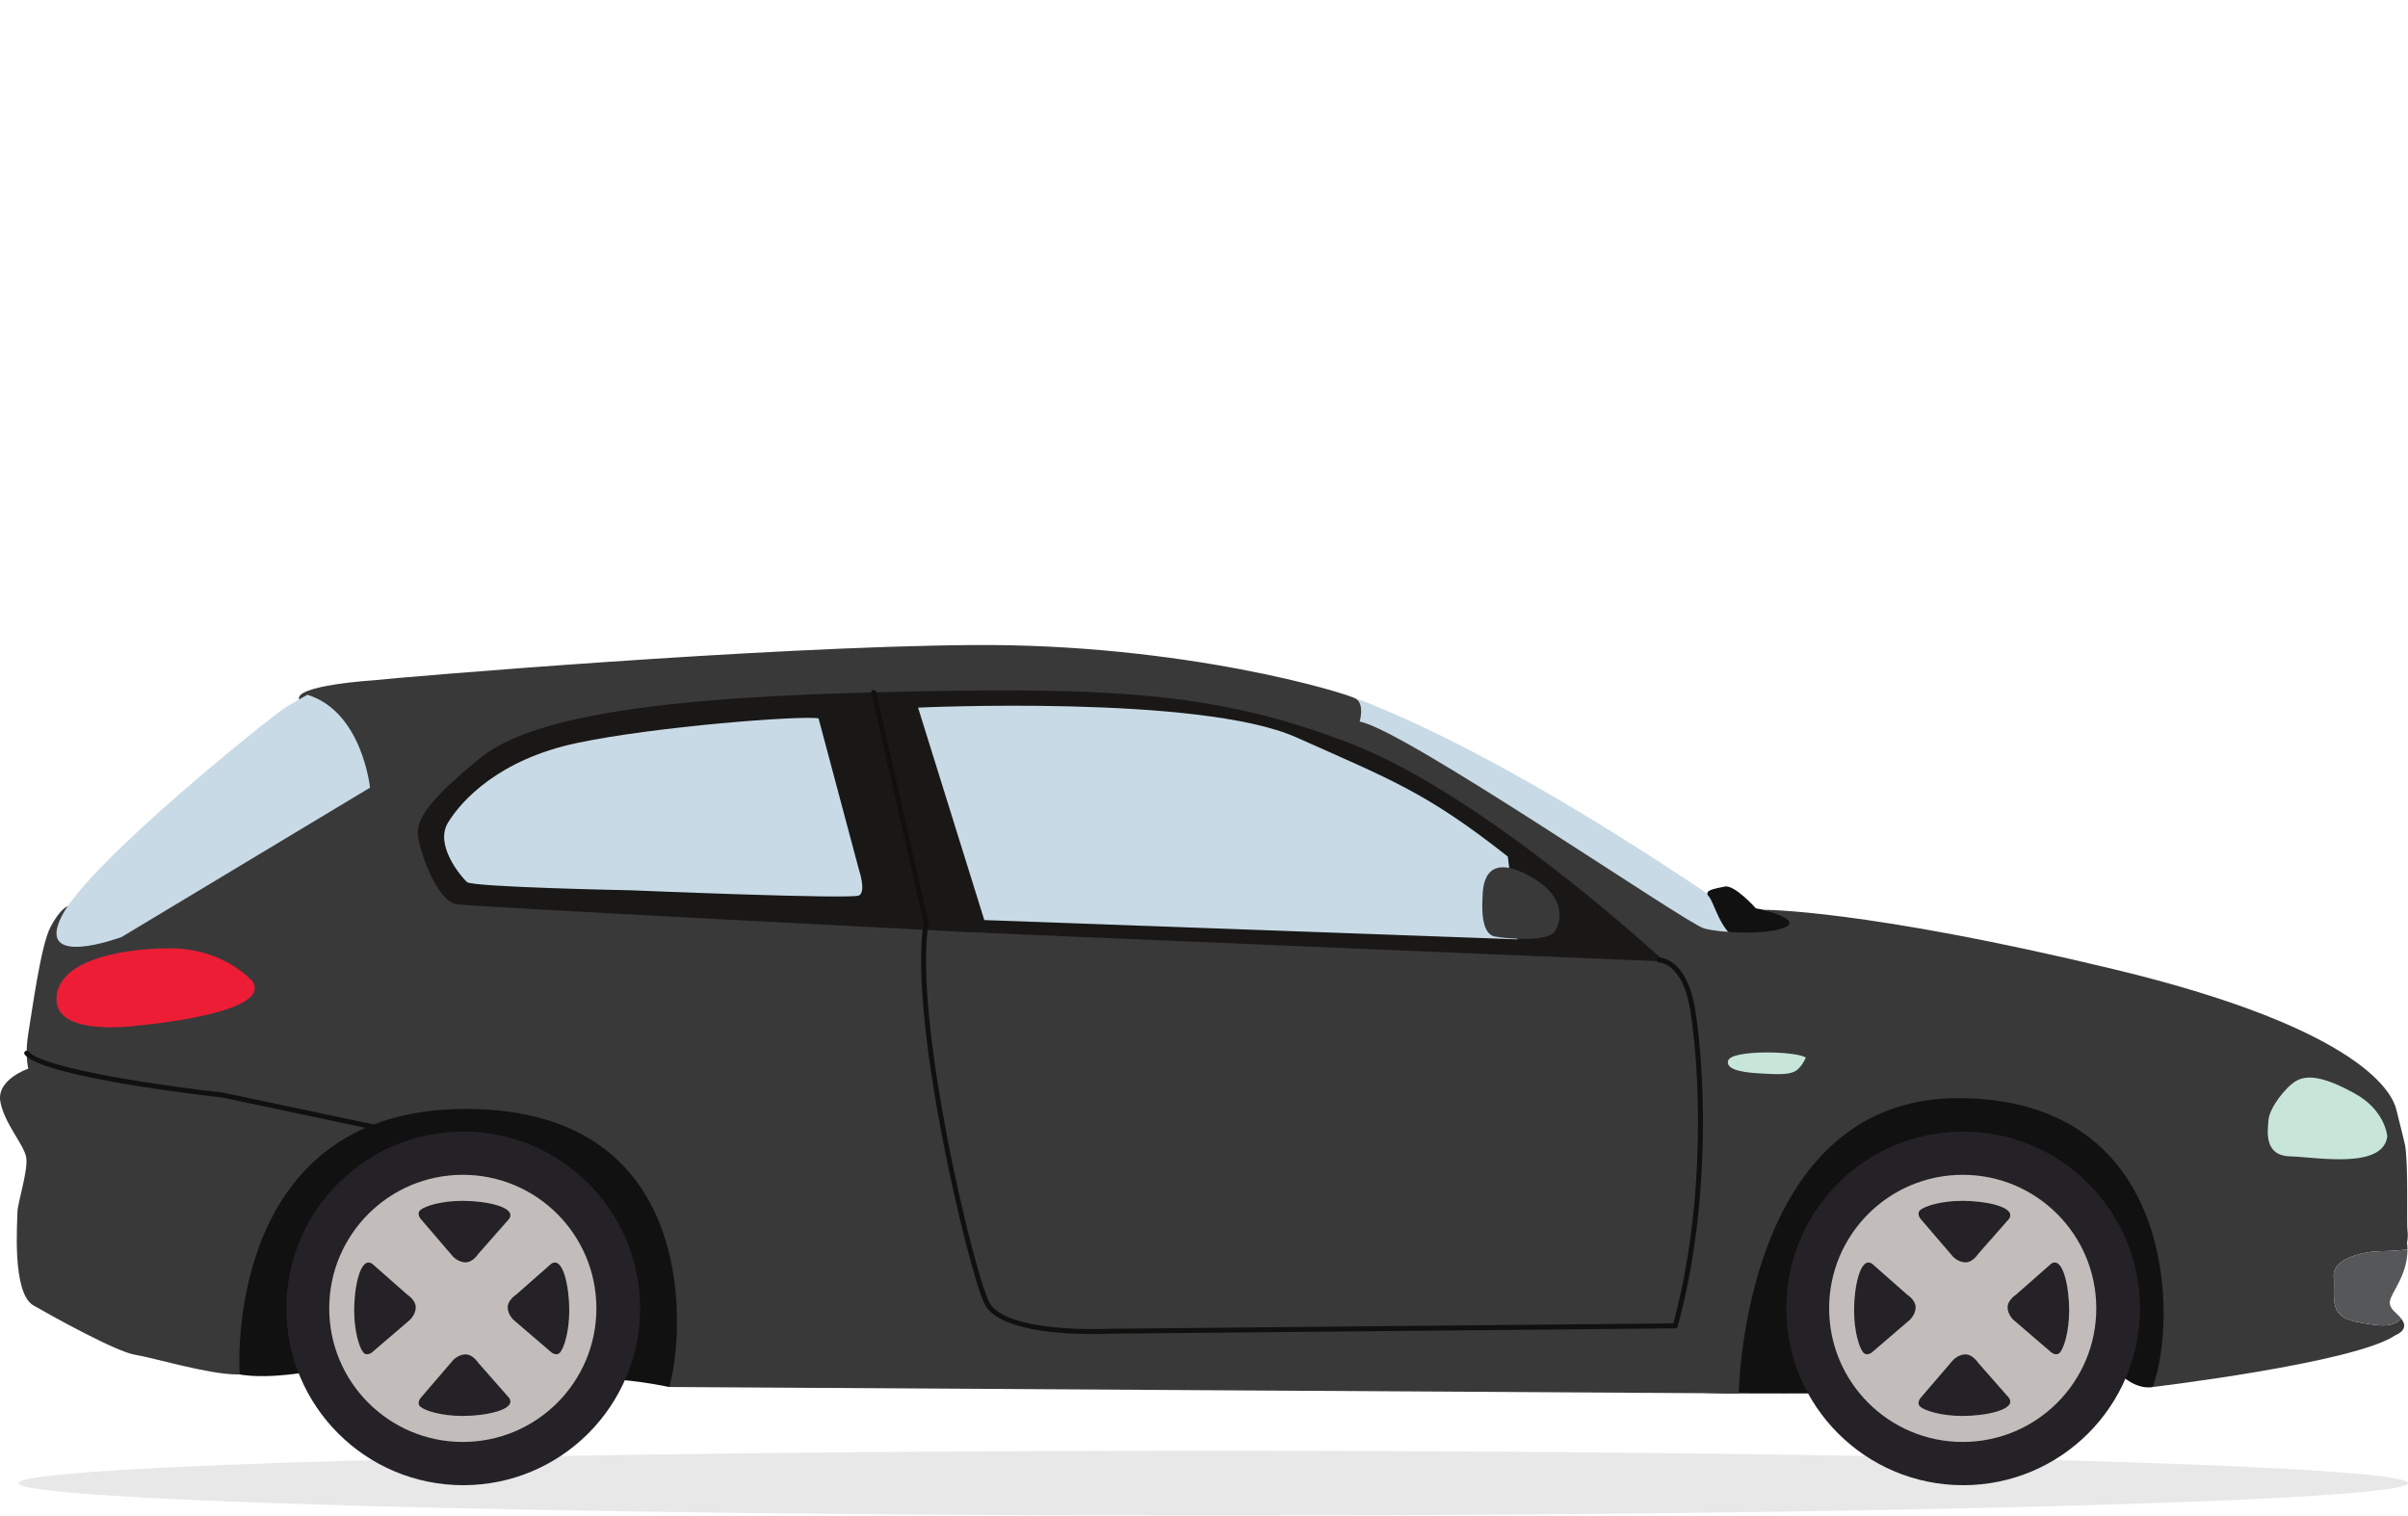
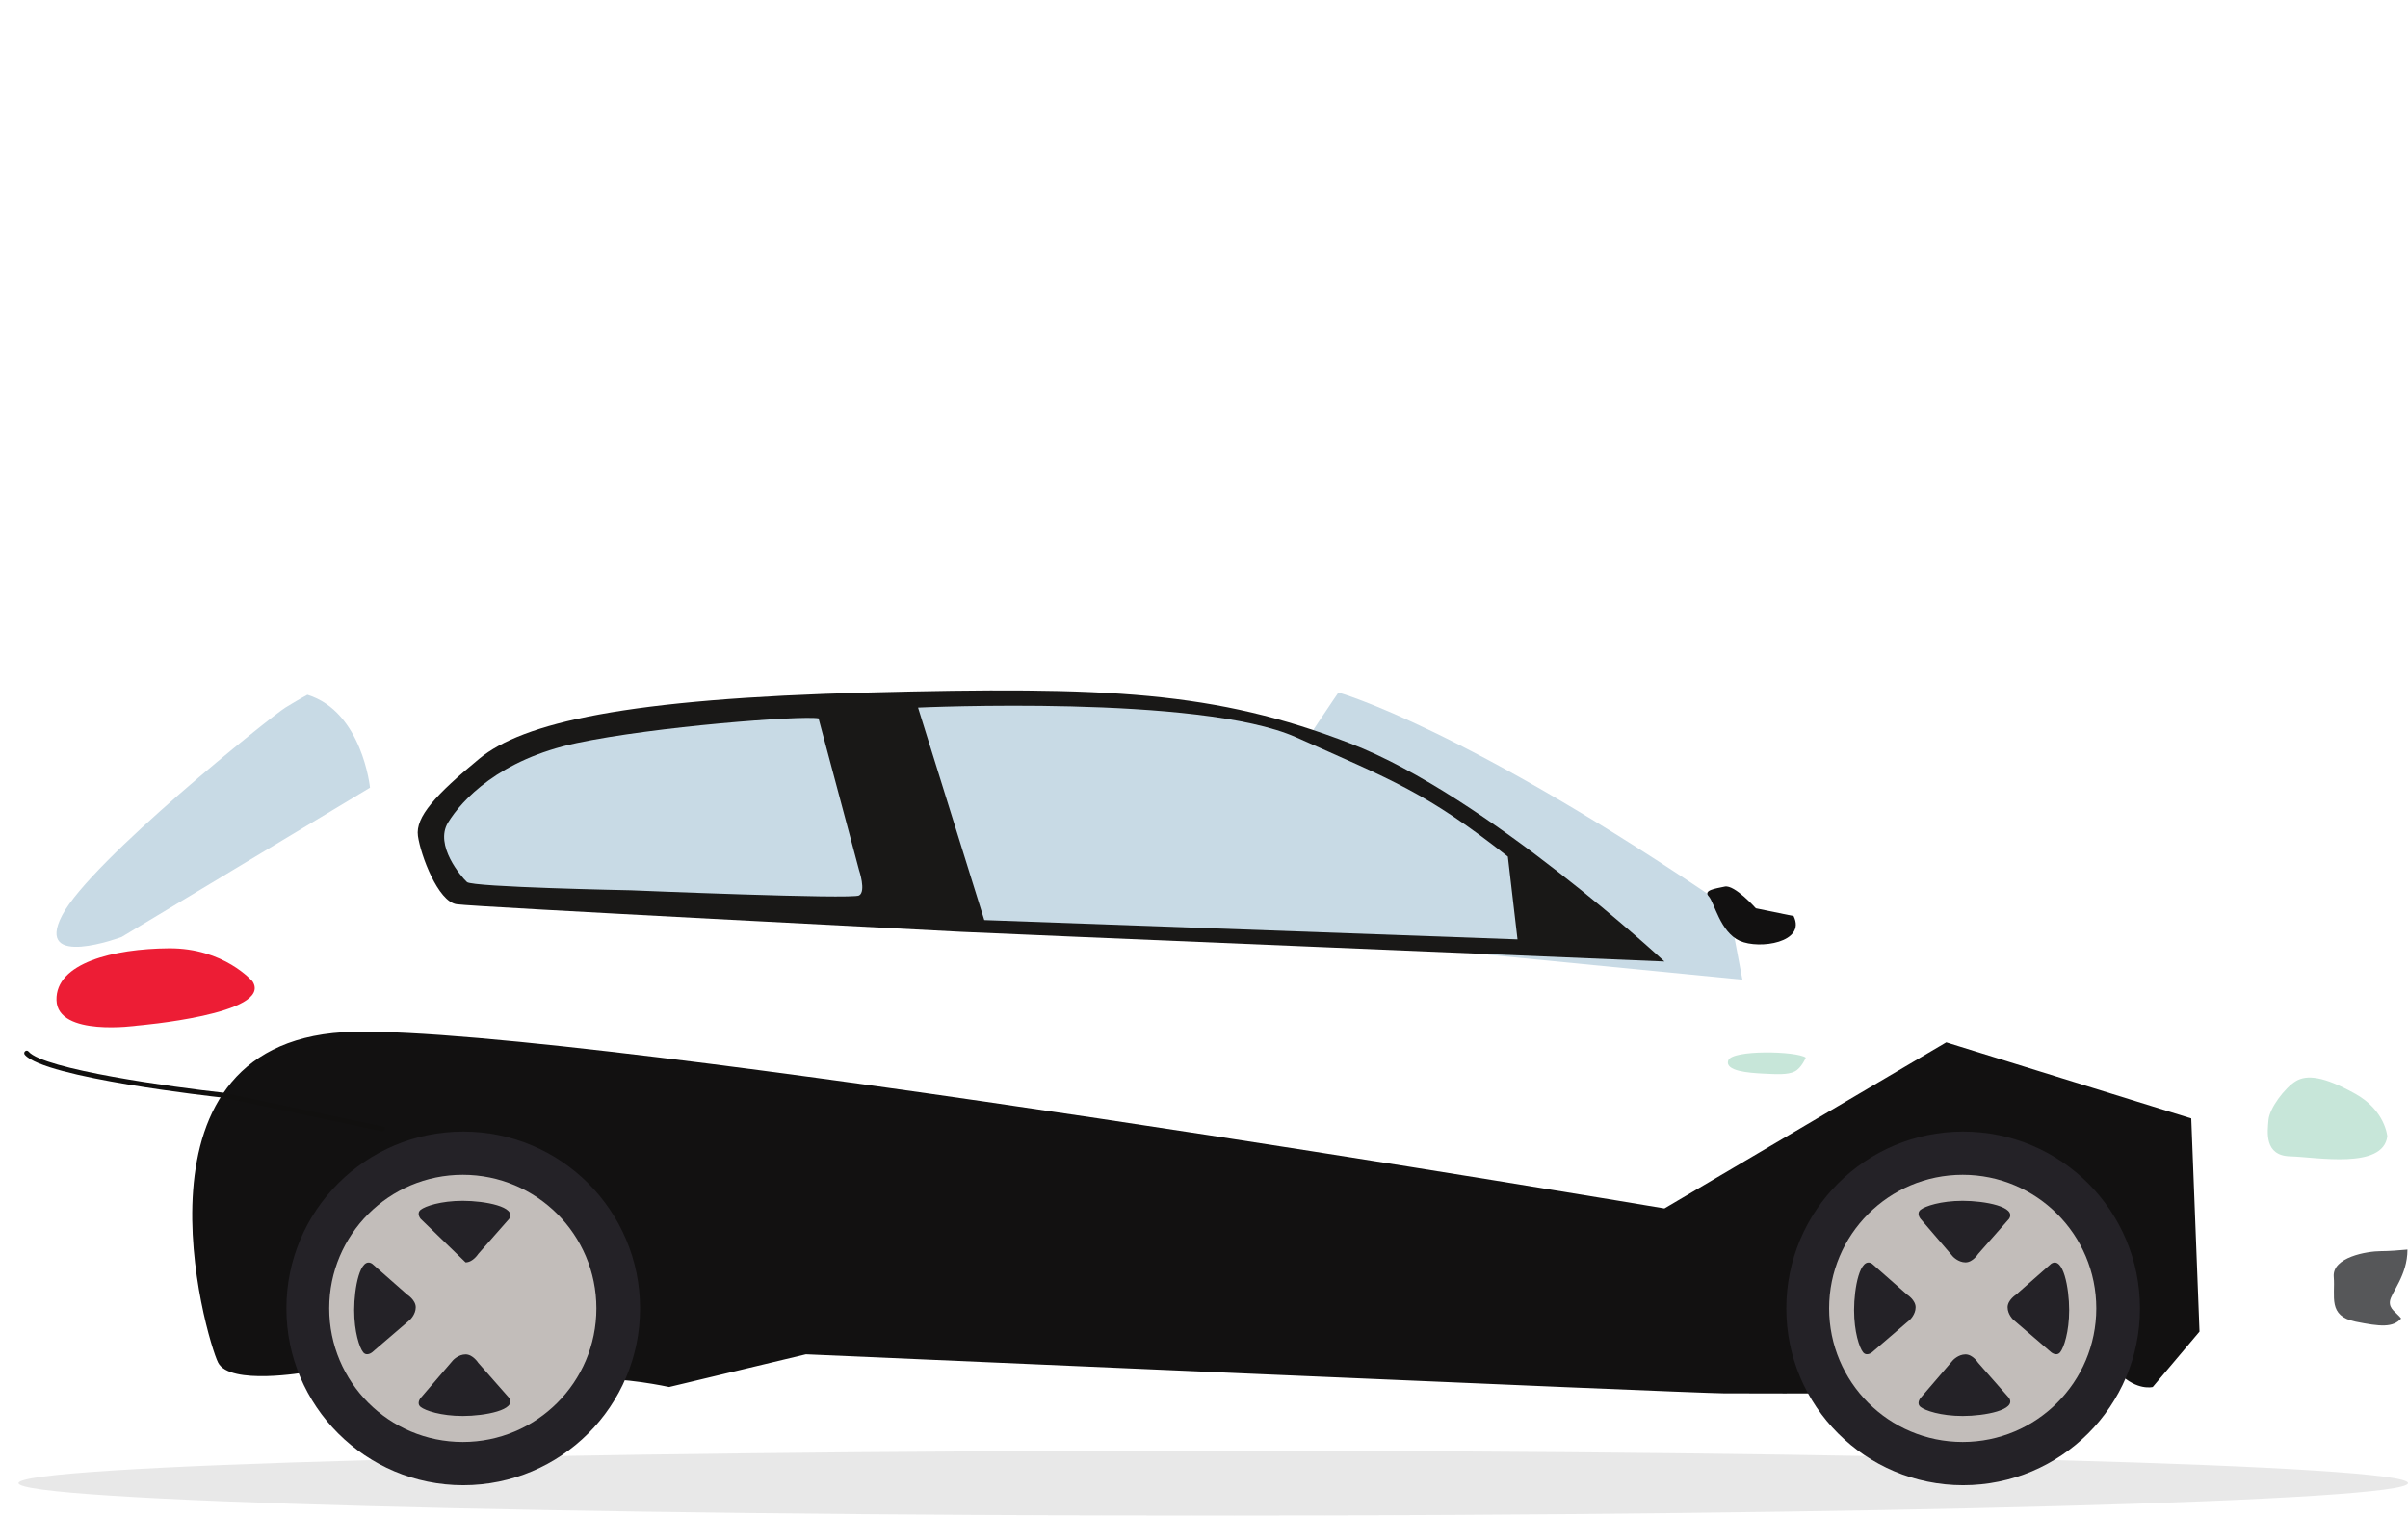
<svg xmlns="http://www.w3.org/2000/svg" width="170" height="107" viewBox="0 0 170 107" fill="none">
  <path d="M170 104.711C170 105.975 132.238 107 85.654 107C39.071 107 1.308 105.975 1.308 104.711C1.308 103.448 39.071 102.423 85.654 102.423C132.238 102.423 170 103.448 170 104.711Z" fill="#E8E8E8" />
  <path d="M94.49 48.892C94.49 48.892 103.364 51.34 122.059 64.126L123.009 69.166L105.08 67.411C105.08 67.411 91.789 53.28 91.789 53.062C91.789 52.844 94.49 48.892 94.49 48.892Z" fill="#C8DAE5" />
  <path d="M126.624 64.674L123.959 64.127C123.959 64.127 122.461 62.446 121.768 62.593C121.074 62.74 120.234 62.849 120.636 63.286C121.037 63.724 121.439 65.805 122.827 66.427C124.214 67.049 127.537 66.536 126.624 64.674Z" fill="#121111" />
  <path d="M155.281 94.013L151.98 97.925C151.98 97.925 150.873 98.21 149.626 96.963C148.378 95.713 128.335 98.378 128.335 98.378C128.335 98.378 124.176 98.387 121.681 98.372C119.186 98.357 56.896 95.615 56.896 95.615L47.24 97.925C47.24 97.925 43.779 97.177 42.105 97.459C40.43 97.741 21.633 96.877 21.633 96.877C21.633 96.877 16.227 97.842 15.396 96.197C14.564 94.549 8.331 73.176 25.004 72.845C41.677 72.511 117.506 85.317 117.506 85.317L137.401 73.592L154.699 78.962L155.281 94.013Z" fill="#121111" />
-   <path d="M0.026 77.784C-0.266 76.215 1.998 75.446 1.998 75.446C1.998 75.446 1.742 74.461 1.998 72.963C2.253 71.465 2.874 66.757 3.568 65.442C4.262 64.128 4.783 63.98 4.783 63.98L4.918 64.784C6.284 64.089 11.805 63.324 12.864 63.143C13.923 62.959 15.363 61.861 18.648 58.393C21.935 54.925 23.323 51.092 23.323 51.092L21.132 49.413C20.657 48.389 26.427 48.024 26.427 48.024C28.435 47.805 53.849 45.651 68.711 45.541C83.573 45.431 95.112 48.938 95.732 49.339C96.353 49.739 95.988 50.944 95.988 50.944C99.129 51.492 119.066 65.223 120.307 65.549C121.549 65.878 124.726 66.027 126.004 65.478C127.282 64.929 124.47 64.235 124.47 64.235C124.47 64.235 131.517 64.164 149.264 68.436C167.01 72.708 168.909 77.309 169.165 78.294C169.42 79.279 169.785 80.813 169.785 80.813C170.041 82.127 169.894 86.4 169.962 86.874C170.03 87.352 169.93 87.714 169.93 87.714C169.951 87.888 169.96 88.059 169.961 88.224C169.411 88.276 168.652 88.334 168.092 88.334C167.105 88.334 164.639 88.757 164.757 90.145C164.874 91.528 164.31 92.916 166.307 93.313C168.047 93.662 168.93 93.743 169.517 93.087C169.575 93.165 169.627 93.245 169.67 93.336C169.962 93.956 169.117 94.266 169.117 94.266C166.269 96.226 151.98 97.924 151.98 97.924C153.71 93.271 153.755 77.636 138.382 77.529C123.009 77.419 122.754 98.376 122.754 98.376L47.24 97.924C48.153 95.134 50.015 78.252 32.817 78.291C15.618 78.327 16.918 97.036 16.918 97.036H16.714C14.742 97.036 10.835 95.861 9.52 95.645C8.205 95.425 3.896 93.045 2.363 92.167C0.829 91.292 1.231 86.254 1.231 85.599C1.231 84.94 1.998 82.641 1.852 81.727C1.706 80.813 0.318 79.354 0.026 77.784Z" fill="#39393A" />
  <path d="M166.307 93.312C164.31 92.915 164.874 91.526 164.757 90.144C164.639 88.758 167.105 88.334 168.092 88.334C168.653 88.334 169.411 88.275 169.961 88.222C169.965 90.055 168.791 91.271 168.724 91.876C168.661 92.437 169.182 92.651 169.517 93.087C168.93 93.742 168.047 93.662 166.307 93.312Z" fill="#565759" />
  <path d="M21.702 49.052C21.702 49.052 21.086 49.379 20.144 49.959C19.202 50.536 6.376 60.789 4.383 64.631C2.39 68.473 8.586 66.154 8.586 66.154L26.122 55.61C26.122 55.61 25.578 50.248 21.702 49.052Z" fill="#C8DAE5" />
  <path d="M117.506 67.883C117.506 67.883 104.942 56.196 95.348 52.494C85.754 48.792 78.303 48.455 61.258 48.892C44.213 49.328 36.908 51.03 33.84 53.563C30.772 56.096 29.311 57.676 29.506 59.028C29.701 60.383 30.918 63.645 32.233 63.84C33.548 64.036 67.2 65.741 67.881 65.789C68.563 65.837 117.506 67.883 117.506 67.883Z" fill="#191817" />
  <path d="M106.452 60.477L107.133 66.321L69.489 64.958L64.813 49.958C64.813 49.958 84.732 49.035 91.5 52.052C98.27 55.074 100.705 55.949 106.452 60.477Z" fill="#C8DAE5" />
  <path d="M57.788 50.718L60.651 61.445C60.651 61.445 61.158 62.929 60.651 63.22C60.143 63.508 44.528 62.855 44.528 62.855C44.528 62.855 33.368 62.638 32.97 62.276C32.571 61.915 30.651 59.673 31.629 58.077C32.607 56.478 35.252 53.616 40.723 52.458C46.194 51.297 56.556 50.501 57.788 50.718Z" fill="#C8DAE5" />
-   <path d="M77.111 94.189C77.755 94.189 78.19 94.166 78.261 94.163L118.403 93.781L118.438 93.653C120.898 84.677 120.308 75.005 119.653 71.147C119.062 67.665 117.22 67.601 117.142 67.601C117.045 67.598 116.966 67.678 116.964 67.774C116.963 67.871 117.04 67.951 117.136 67.954C117.205 67.954 118.77 68.037 119.307 71.205C119.955 75.021 120.538 84.552 118.135 93.432L78.25 93.814C78.169 93.817 70.891 94.163 69.807 91.875C68.67 89.475 64.469 71.975 65.553 65.149L65.558 65.117L65.55 65.085L61.855 48.84C61.833 48.747 61.739 48.69 61.645 48.712C61.551 48.731 61.492 48.828 61.513 48.917L65.202 65.13C64.128 72.03 68.347 89.609 69.491 92.026C70.404 93.951 74.941 94.189 77.111 94.189Z" fill="#11100F" />
  <path d="M168.538 80.232C168.538 80.232 168.411 78.412 166.283 77.226C164.052 75.981 162.854 75.863 162.079 76.331C161.304 76.8 160.224 78.236 160.153 79.058C160.083 79.879 159.824 81.592 161.68 81.641C163.535 81.689 168.233 82.581 168.538 80.232Z" fill="#C7E6D9" />
  <path d="M17.833 69.295C17.833 69.295 15.817 66.919 11.917 66.953C8.017 66.984 3.924 67.984 3.988 70.608C4.051 73.228 9.689 72.41 9.689 72.41C9.689 72.41 19.291 71.605 17.833 69.295Z" fill="#ED1D35" />
  <path d="M27.003 79.875C27.084 79.875 27.156 79.82 27.174 79.735C27.194 79.64 27.133 79.548 27.039 79.527L15.731 77.14C12.266 76.761 3.085 75.503 2.018 74.242C1.956 74.166 1.846 74.157 1.772 74.221C1.698 74.282 1.689 74.392 1.751 74.465C3.125 76.096 15.164 77.43 15.676 77.485L26.966 79.872L27.003 79.875Z" fill="#11100F" />
-   <path d="M109.84 65.628C109.84 65.628 111.14 63.544 107.917 61.811C104.694 60.078 104.694 62.731 104.667 63.299C104.64 63.87 104.504 65.927 105.533 66.118C106.563 66.306 109.586 66.526 109.84 65.628Z" fill="#39393A" />
  <path d="M127.485 74.668C127.485 74.668 127.19 75.403 126.7 75.648C126.209 75.895 125.424 75.846 124.442 75.797C123.46 75.745 121.742 75.623 122.013 74.863C122.282 74.103 126.822 74.2 127.485 74.668Z" fill="#C7E6D9" />
  <path d="M20.22 92.376C20.22 99.271 25.809 104.857 32.704 104.857C39.598 104.857 45.187 99.271 45.187 92.376C45.187 85.48 39.598 79.891 32.704 79.891C25.809 79.891 20.22 85.48 20.22 92.376Z" fill="#242227" />
  <path d="M42.104 92.372C42.104 97.582 37.882 101.804 32.673 101.804C27.465 101.804 23.243 97.582 23.243 92.372C23.243 87.166 27.465 82.943 32.673 82.943C37.882 82.943 42.104 87.166 42.104 92.372Z" fill="#C2BDBA" />
-   <path d="M35.946 86.051L33.764 88.53C33.764 88.53 33.386 89.125 32.87 89.125C32.354 89.125 31.977 88.71 31.977 88.71L29.696 86.051C29.696 86.051 29.378 85.674 29.696 85.414C30.013 85.157 31.127 84.781 32.673 84.781C34.22 84.781 36.502 85.196 35.946 86.051Z" fill="#242227" />
+   <path d="M35.946 86.051L33.764 88.53C33.764 88.53 33.386 89.125 32.87 89.125L29.696 86.051C29.696 86.051 29.378 85.674 29.696 85.414C30.013 85.157 31.127 84.781 32.673 84.781C34.22 84.781 36.502 85.196 35.946 86.051Z" fill="#242227" />
  <path d="M35.947 98.698L33.765 96.218C33.765 96.218 33.387 95.622 32.871 95.622C32.355 95.622 31.978 96.04 31.978 96.04L29.697 98.698C29.697 98.698 29.379 99.072 29.697 99.332C30.014 99.589 31.128 99.969 32.673 99.969C34.22 99.969 36.502 99.548 35.947 98.698Z" fill="#242227" />
  <path d="M26.274 89.221L28.754 91.405C28.754 91.405 29.35 91.782 29.35 92.297C29.35 92.813 28.933 93.19 28.933 93.19L26.274 95.472C26.274 95.472 25.897 95.789 25.639 95.472C25.381 95.155 25.004 94.04 25.004 92.493C25.004 90.946 25.421 88.667 26.274 89.221Z" fill="#242227" />
-   <path d="M38.919 89.221L36.438 91.405C36.438 91.405 35.843 91.782 35.843 92.297C35.843 92.813 36.26 93.19 36.26 93.19L38.919 95.472C38.919 95.472 39.296 95.789 39.554 95.472C39.812 95.155 40.189 94.04 40.189 92.493C40.189 90.946 39.772 88.667 38.919 89.221Z" fill="#242227" />
  <path d="M126.11 92.376C126.11 99.271 131.699 104.857 138.594 104.857C145.488 104.857 151.077 99.271 151.077 92.376C151.077 85.48 145.488 79.891 138.594 79.891C131.699 79.891 126.11 85.48 126.11 92.376Z" fill="#242227" />
  <path d="M147.994 92.372C147.994 97.582 143.772 101.804 138.563 101.804C133.355 101.804 129.133 97.582 129.133 92.372C129.133 87.166 133.355 82.943 138.563 82.943C143.772 82.943 147.994 87.166 147.994 92.372Z" fill="#C2BDBA" />
  <path d="M141.836 86.051L139.654 88.53C139.654 88.53 139.277 89.125 138.761 89.125C138.245 89.125 137.868 88.71 137.868 88.71L135.586 86.051C135.586 86.051 135.269 85.674 135.586 85.414C135.903 85.157 137.017 84.781 138.563 84.781C140.11 84.781 142.392 85.196 141.836 86.051Z" fill="#242227" />
  <path d="M141.836 98.698L139.655 96.218C139.655 96.218 139.277 95.622 138.761 95.622C138.245 95.622 137.868 96.04 137.868 96.04L135.587 98.698C135.587 98.698 135.269 99.072 135.587 99.332C135.904 99.589 137.018 99.969 138.563 99.969C140.11 99.969 142.392 99.548 141.836 98.698Z" fill="#242227" />
  <path d="M132.164 89.221L134.643 91.405C134.643 91.405 135.239 91.782 135.239 92.297C135.239 92.813 134.822 93.19 134.822 93.19L132.164 95.472C132.164 95.472 131.786 95.789 131.529 95.472C131.271 95.155 130.894 94.04 130.894 92.493C130.894 90.946 131.31 88.667 132.164 89.221Z" fill="#242227" />
  <path d="M144.808 89.221L142.328 91.405C142.328 91.405 141.733 91.782 141.733 92.297C141.733 92.813 142.15 93.19 142.15 93.19L144.808 95.472C144.808 95.472 145.186 95.789 145.444 95.472C145.702 95.155 146.079 94.04 146.079 92.493C146.079 90.946 145.662 88.667 144.808 89.221Z" fill="#242227" />
</svg>